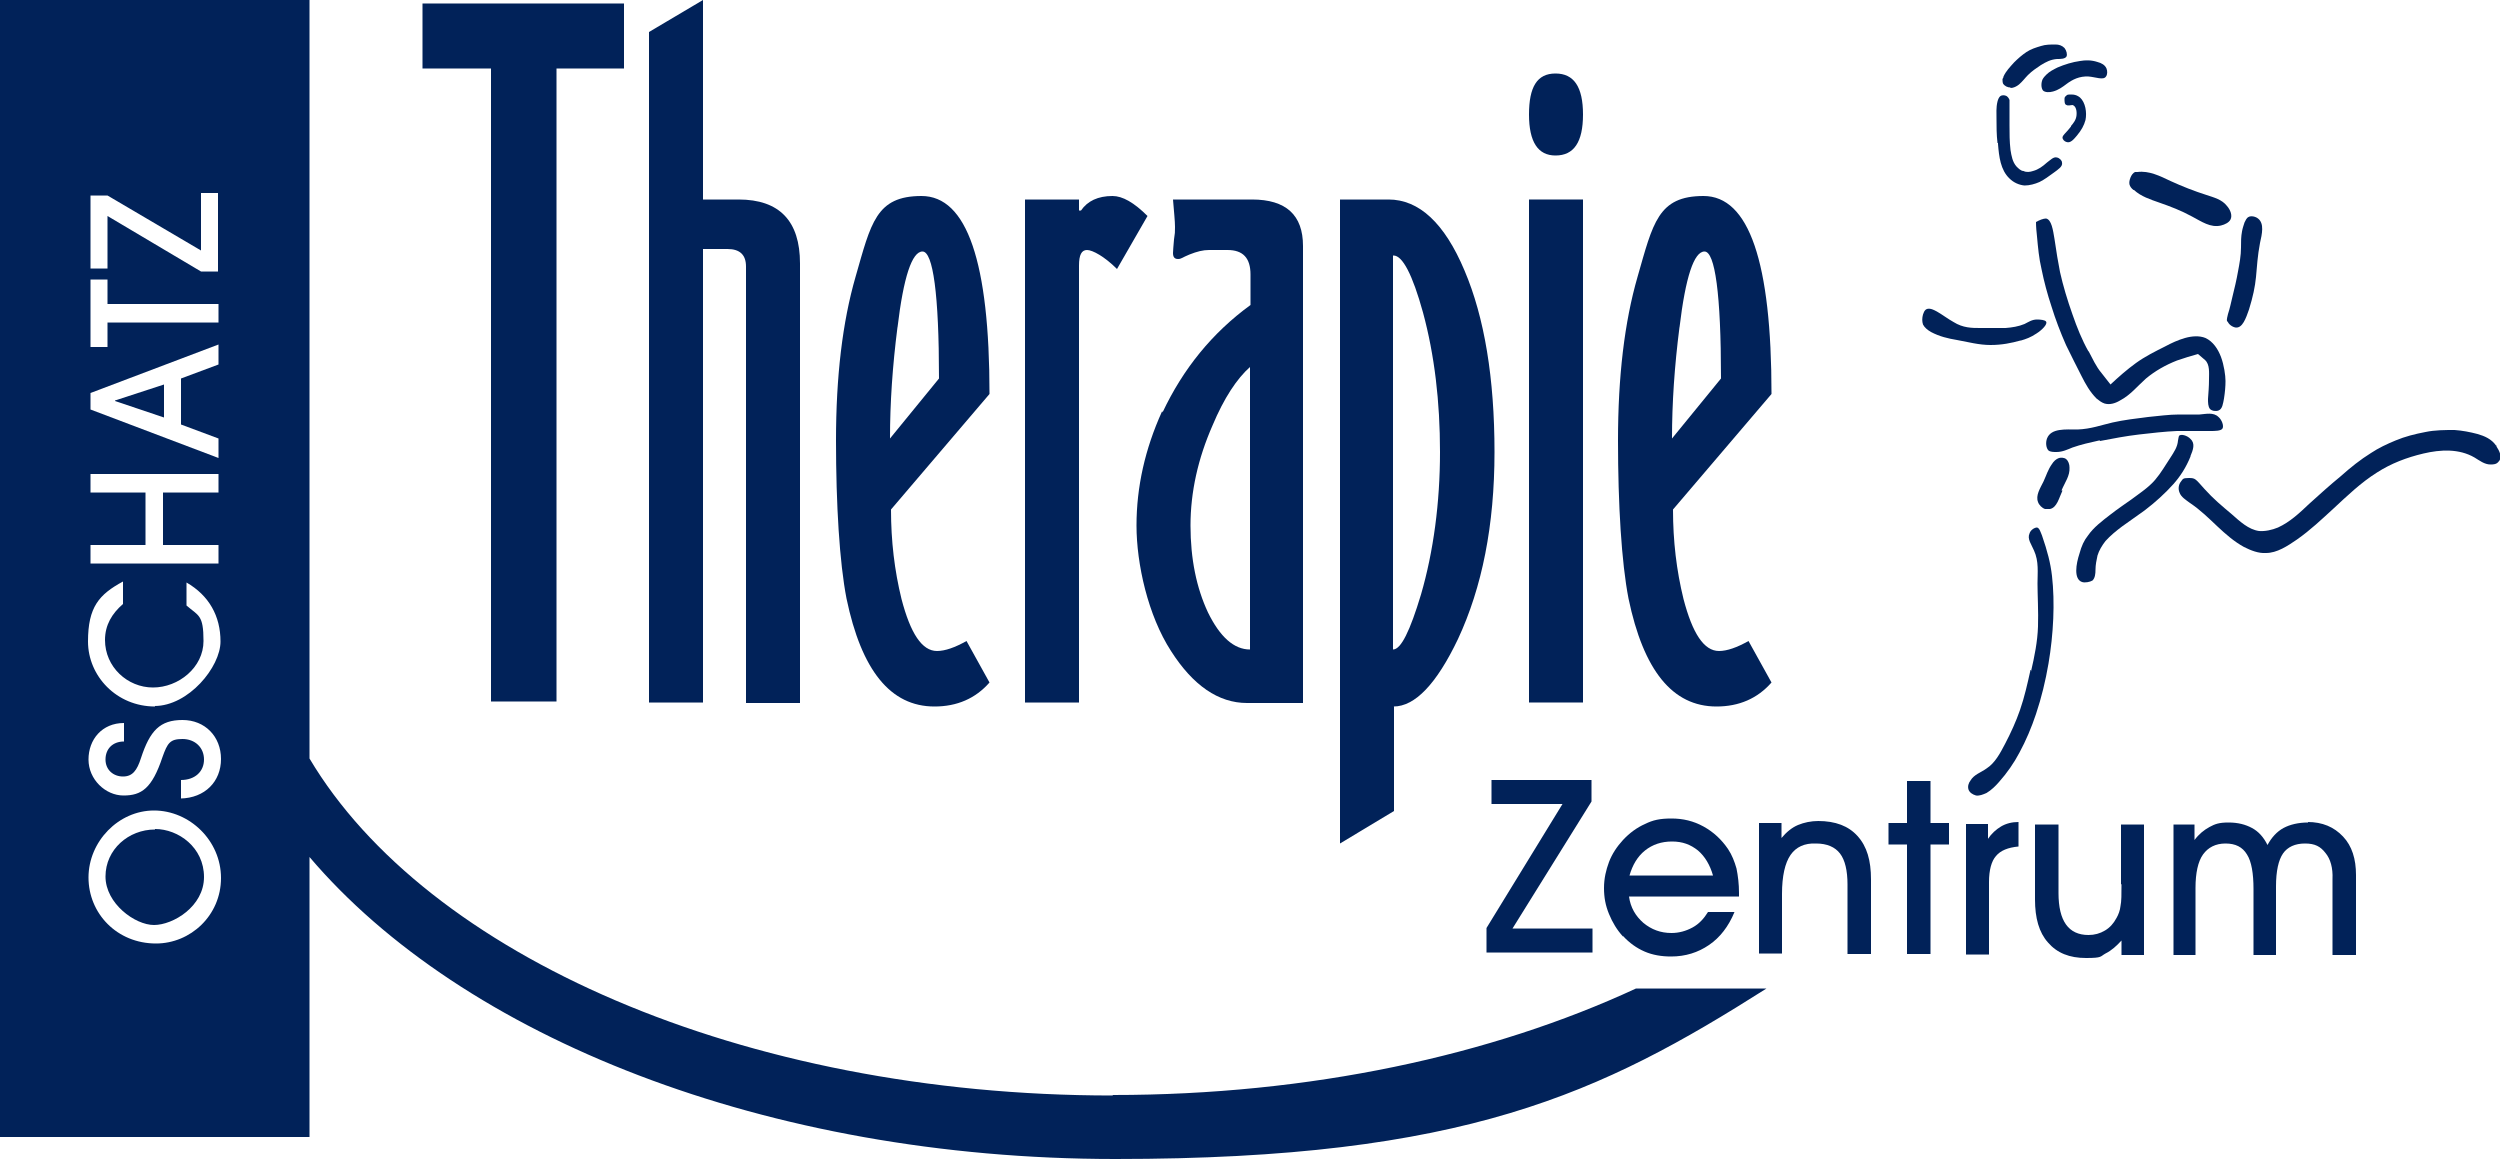
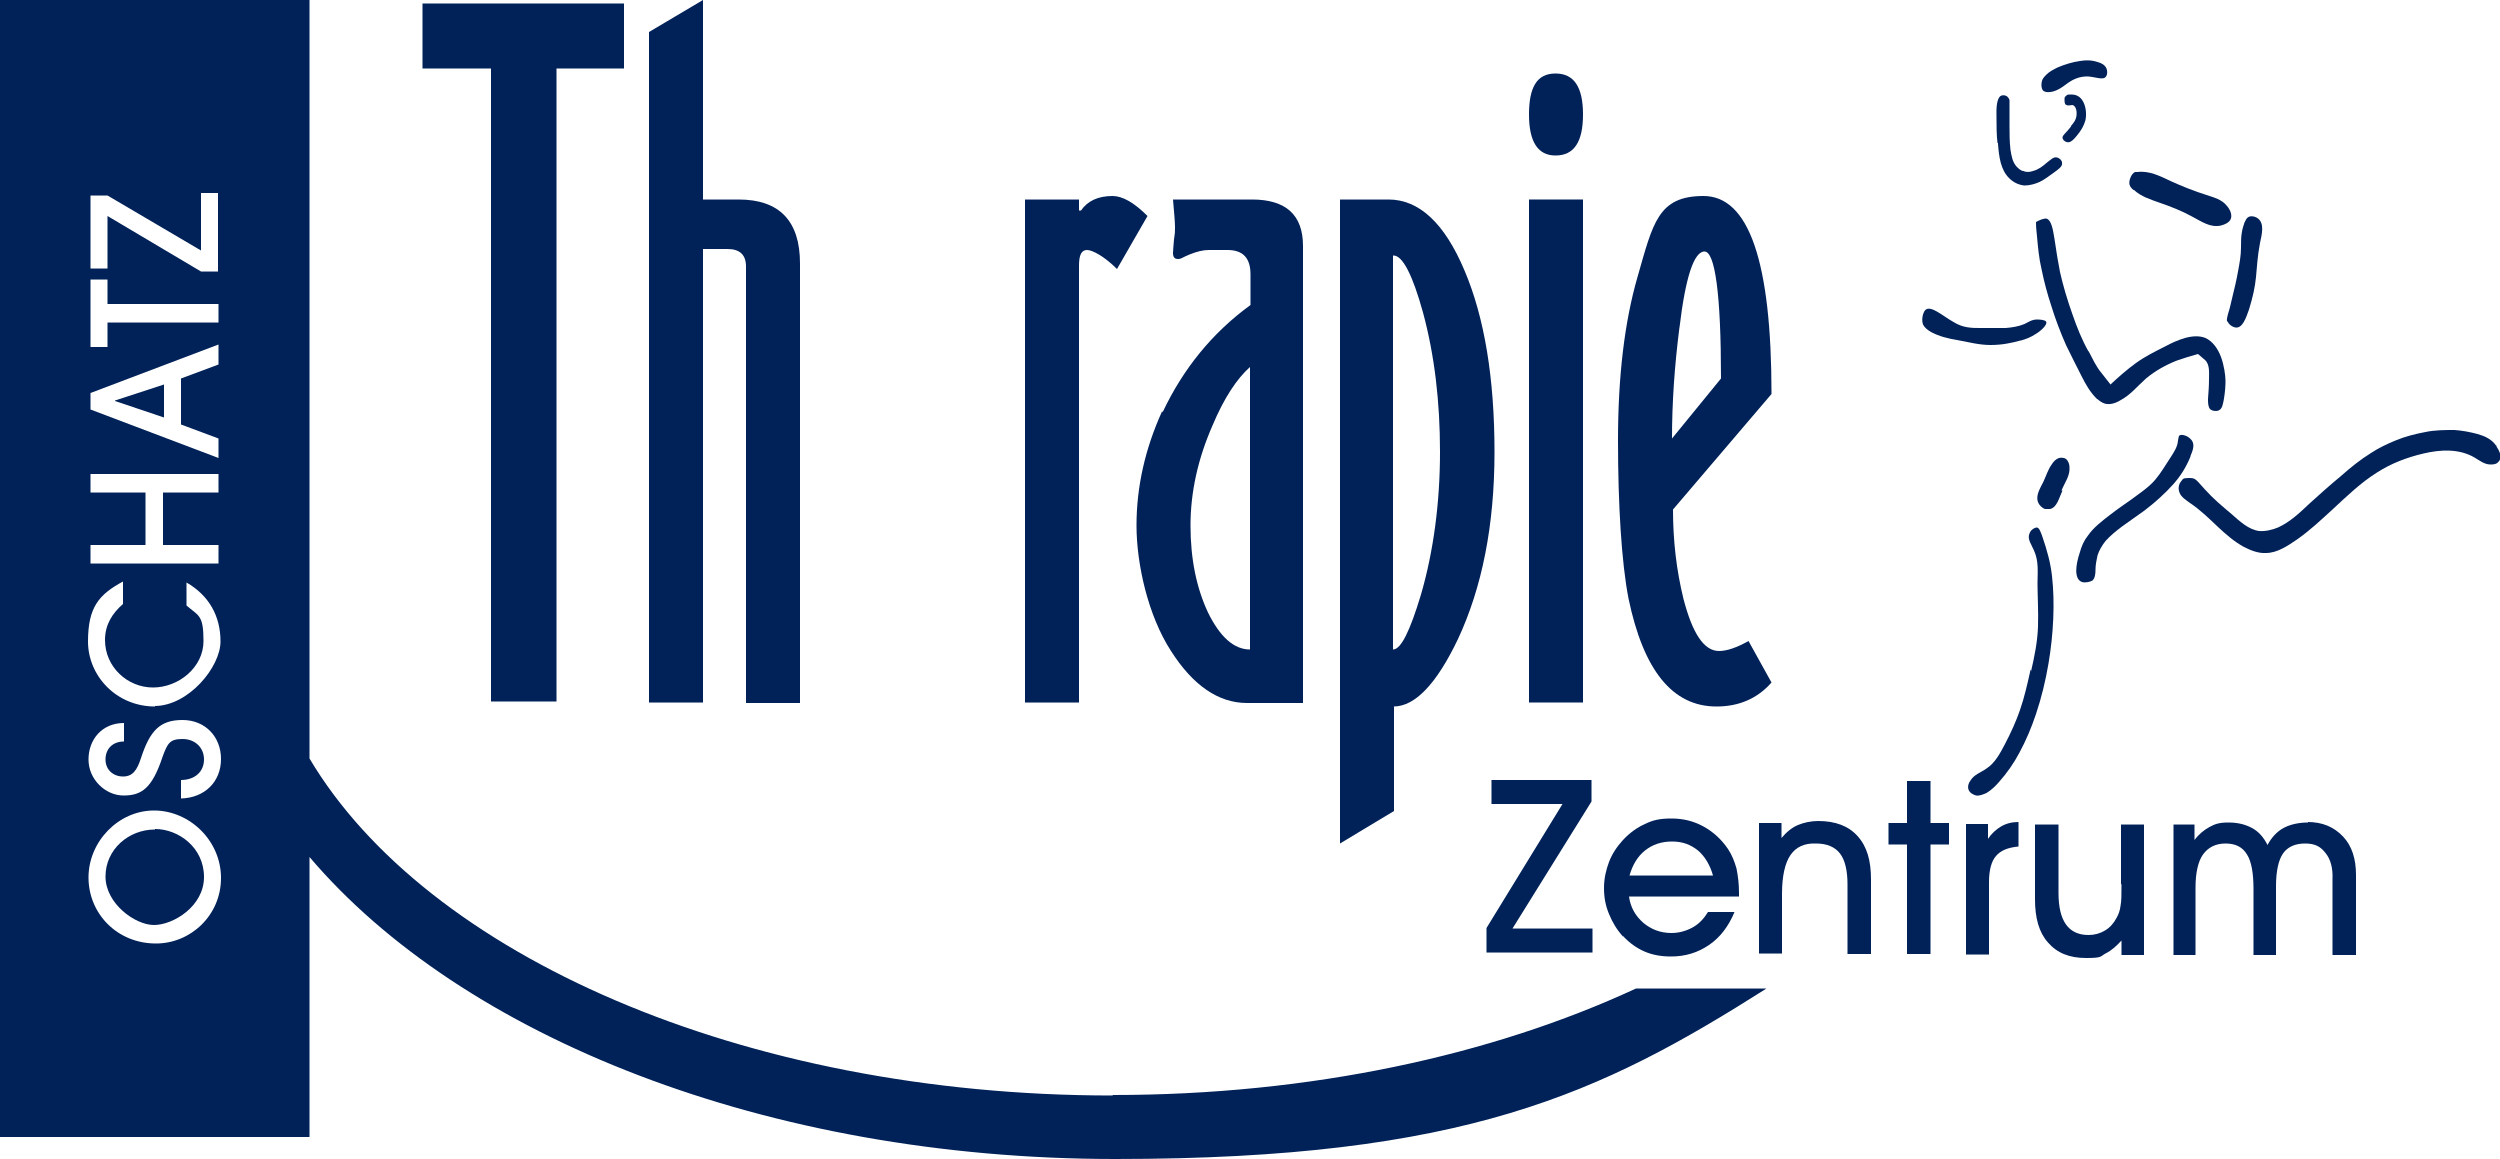
<svg xmlns="http://www.w3.org/2000/svg" height="231.8" viewBox="0 0 500 231.8" width="500">
  <g fill="#012259">
    <path d="m399.6 28.8c.2 2.5.5 5.2 2.3 6.9.8.8 1.9 1.3 3 1.4 1 0 2.1-.3 3-.7 1-.5 1.8-1.1 2.9-1.9.8-.6 1.8-1.2 1.6-2 0-.4-.5-.9-1-1-.7-.2-1.3.5-2 1-.9.8-1.7 1.4-2.8 1.7-.6.2-1.3.3-1.9 0-.5 0-1-.5-1.4-.9-.8-.9-1-2.1-1.2-3.3-.2-1.7-.2-3.3-.2-5v-5c-.1-.3-.3-.6-.6-.8-.4-.2-.9-.2-1.2 0s-.5.7-.6 1.1c-.3 1.2-.2 2.4-.2 3.6s0 3.1.2 4.7h.1z" />
    <path d="m438.1 91.2c.5-1.2 1-2.5 0-3.4-.6-.7-2-1.1-2.3-.6-.1.2-.1.5-.2.9-.1 1.3-.8 2.3-1.5 3.4-1 1.5-1.9 3.1-3.1 4.5-1.3 1.5-3 2.6-4.6 3.8-1.4 1-2.9 2-4.3 3.1-1.7 1.3-3.4 2.6-4.5 4.2-.8 1-1.3 2.1-1.7 3.6-.7 2.1-1.2 5.1.5 5.7.6.2 1.6 0 2.1-.3.5-.5.6-1.3.6-2.2s.2-1.9.4-2.8c.3-1 .9-2 1.6-2.9 1-1.1 2.1-2 3.3-2.9 1.5-1.1 3-2.1 4.5-3.2 2.1-1.6 4.1-3.4 5.8-5.3 1.4-1.6 2.5-3.3 3.4-5.5z" />
    <path d="m445.5 64.2c.2.7 1 1.2 1.6 1.3 1.4.2 2.1-1.9 2.7-3.6.8-2.6 1.2-4.5 1.4-6.5.2-2.1.3-4.2.8-6.8.4-1.8.9-3.9-.4-4.9-.5-.4-1.4-.6-1.9-.3-.4.2-.6.7-.8 1.1-.2.6-.4 1.2-.5 1.8-.2 1-.2 2.1-.2 3.2 0 1.6-.3 3.2-.6 4.8-.3 1.7-.7 3.4-1.1 5-.3 1.2-.5 2.3-.9 3.5-.1.5-.3 1-.2 1.5h.1z" />
    <path d="m409.3 14.9c-.3.3-.6.6-.8 1-.3.7-.3 1.7.1 2.2.4.4 1.3.4 2 .2 1.1-.3 1.9-.9 2.7-1.5 1.2-.9 2.6-1.6 4.4-1.5 1.4.1 3 .8 3.5 0 .3-.4.3-1.1.1-1.6-.3-.7-1-1.1-1.8-1.3-1.2-.4-2.4-.4-3.5-.2-1.5.2-3.1.7-4.5 1.3-.8.4-1.6.8-2.2 1.4z" />
    <path d="m499.2 89.1c-.9-1.3-2.3-1.9-3.7-2.3-1.5-.4-3.1-.7-4.6-.8-1.9 0-3.9 0-5.8.4-2.1.4-4.1.9-6 1.7-1.7.7-3.4 1.5-4.9 2.5-2.1 1.3-4.1 2.9-6 4.6-2.2 1.8-4.3 3.7-6.4 5.6-1.9 1.8-3.8 3.6-6.2 4.7-1.2.5-2.6.8-3.8.7-2.1-.3-3.8-1.9-5.5-3.4-1.9-1.6-3.6-3-5.4-5s-1.8-2.2-3.1-2.2-1.2.2-1.6.7c-.5.6-.6 1.5-.3 2.2.3.9 1.3 1.5 2.1 2.1 2.1 1.4 3.8 3.1 5.5 4.7 1.6 1.5 3.3 3 5.3 4.1 1.4.7 2.9 1.3 4.4 1.2 2.2 0 4.3-1.4 6.2-2.7 2.7-1.9 4.9-4 7.2-6.1 2.8-2.6 5.6-5.3 8.8-7.3 2.8-1.8 5.9-3 9.3-3.8s7.1-1 10.2.8c1 .6 2 1.4 3.2 1.4s1.4-.3 1.8-.8c.5-.8 0-1.9-.6-2.8v-.2z" />
-     <path d="m402.1 17.6c.6 0 1.2-.3 1.7-.7.7-.6 1.2-1.3 1.8-1.9.8-.8 1.7-1.4 2.6-2 1-.6 1.9-1.1 3.2-1.2.7 0 1.6 0 1.9-.5.2-.4 0-1.2-.4-1.7-.5-.5-1.1-.7-1.8-.7-1 0-2 0-2.9.3-1 .3-2 .6-2.9 1.2s-1.7 1.3-2.5 2.1c-.8.9-1.6 1.7-2.1 2.8 0 .2-.1.3-.2.5 0 .3 0 .6.1.9.3.5.9.8 1.5.8z" />
    <path d="m426.8 38c1.4 1.3 3.3 1.9 5 2.5 2.3.8 4.4 1.6 6.6 2.8 1.9 1 3.7 2.3 5.8 1.8.8-.2 1.6-.6 1.9-1.2.4-.8 0-1.9-.7-2.7-1-1.3-2.6-1.7-4.1-2.2-2.5-.8-4.8-1.7-7.2-2.8-2.1-1-4.3-2.1-6.6-1.8-.2 0-.3 0-.5 0-.4.2-.7.6-.9 1.1s-.3 1-.2 1.4.4.8.8 1.1z" />
    <path d="m414.2 25.3c-.4.5-.8 1-1.3 1.5-.2.2-.4.5-.4.7 0 .4.4.8.8.9.8.3 1.5-.6 2.1-1.3.9-1.1 1.4-2 1.7-3.1.3-1.5 0-3.5-1.1-4.5-.5-.4-1-.6-1.7-.6s-.9 0-1.1.3c-.2.1-.3.3-.3.6 0 .5 0 1.1.4 1.2.3.2.9 0 1.2 0 .7.2.9 1.2.8 2.1s-.6 1.5-1.1 2.1z" />
    <path d="m417.7 70.3c-1.3-2.3-2.3-4.8-3.2-7.4-1-2.8-1.9-5.8-2.5-8.5-.4-2-.7-3.9-1.1-6.6-.3-1.8-.6-3.9-1.7-4.1-.5 0-1.3.3-2 .7 0 1 .1 2 .2 2.9.2 2.2.4 4.4.9 6.5.5 2.5 1.2 5.1 2 7.5.8 2.6 1.8 5.2 2.9 7.7 1 2.1 2.1 4.2 3.1 6.2.8 1.6 1.7 3.2 3 4.5.5.4 1 .8 1.6 1 1 .3 2.1 0 3.1-.6 2.1-1.1 3.5-2.9 5.2-4.4 1.8-1.5 3.9-2.7 6.2-3.6 1.4-.5 2.8-.9 4.2-1.3l1.4 1.2c1 .9.8 2.6.8 3.9s-.1 2.5-.2 3.9c0 .7 0 1.5.4 2 .4.4 1.2.5 1.7.3.8-.3.9-1.4 1.1-2.4.2-1.3.3-2.4.3-3.5s-.3-3.2-.9-4.8-1.6-3.1-3.1-3.8c-1.2-.5-2.7-.4-4.1 0s-2.7 1-4 1.7c-2 1-4 2-5.8 3.3s-3.5 2.8-5.1 4.3l-1.8-2.3c-1.1-1.3-1.8-2.9-2.6-4.4z" />
    <path d="m412.3 98.1c.7-1.7 1.7-2.9 1.6-4.6 0-.6-.2-1.3-.7-1.7-.4-.3-1-.3-1.4-.2-.6.2-1.1.7-1.4 1.2-.8 1.1-1.1 2.2-1.7 3.5-.7 1.4-1.6 2.8-1.1 4.1.2.6.8 1.2 1.4 1.4h1c1.4-.3 1.8-2.2 2.5-3.7z" />
    <path d="m406.1 134c-.6 2.7-1.2 5.4-2.1 8-.8 2.3-1.8 4.5-3 6.8-1 1.9-2 3.8-3.7 4.9-1.1.8-2.5 1.2-3.2 2.4-.4.5-.6 1.2-.4 1.8s.8 1 1.5 1.2c.7.1 1.4-.2 2.1-.5 1-.6 1.8-1.4 2.5-2.2 1.6-1.8 3-3.8 4.1-5.9 1.3-2.4 2.4-5 3.3-7.7 1.1-3.3 1.9-6.6 2.5-10.1 1-5.9 1.3-12.2.7-17.5-.3-2.6-.9-4.9-2-8.1-.3-.7-.5-1.5-1-1.6-.5 0-1.3.5-1.5 1.2-.5 1.1.4 2.2.9 3.4 1 2.2.7 4.4.7 6.6s.2 5.7.1 8.6c-.1 3-.7 6-1.4 9v-.3z" />
-     <path d="m420 88.2c2.6-.5 5.2-1 7.8-1.3s5.2-.6 7.6-.7h6.6c1 0 2.2 0 2.5-.5s-.1-1.7-.8-2.3c-1-1-2.5-.6-3.8-.5-1.5 0-2.8 0-4.1 0-2 0-4.1.3-6.2.5-2.4.3-4.9.6-7.1 1.1s-4.3 1.3-7 1.4c-2.4 0-5.3-.3-6.1 1.8-.3.8-.2 1.9.3 2.4.4.3 1 .3 1.6.3 1.2 0 2.2-.5 3.2-.9 1.7-.6 3.5-1 5.3-1.4h.2z" />
    <path d="m404.2 68.1c1-.3 1.9-.6 3.1-1.4 1.1-.7 2.3-1.9 1.9-2.4-.2-.3-1.1-.4-1.8-.4-1 0-1.7.5-2.5.9-1.2.5-2.5.7-3.8.8-1.7 0-3.5 0-5.1 0s-3.4 0-5.3-1.2c-2.2-1.2-4.8-3.7-5.8-2.2-.1.2-.2.4-.3.7-.2.7-.2 1.4 0 2 .3.6.9 1.1 1.6 1.5 1.7.9 3.4 1.3 5.2 1.6 2.2.4 4.4 1 6.7 1s4.2-.4 6-.9z" />
    <path d="m98.3 140.3h13v-126.6h13.5v-13h-40.3v13h13.7v126.6z" />
    <path d="m140.6 49.8h4.9c2.5 0 3.7 1.2 3.7 3.5v87.3h10.8v-87.9c0-8.5-4.1-12.8-12.3-12.8h-7.1v-39.9l-10.8 6.4v134.1h10.8z" />
-     <path d="m186.9 141.3c4.5 0 8.2-1.6 11-4.8l-4.6-8.3c-2.3 1.3-4.3 2-5.9 2-3 0-5.3-3.5-7.1-10.4-1.4-5.7-2.1-11.6-2.1-17.9l19.7-23.1c0-26.4-4.5-39.6-13.6-39.6s-10.1 5.4-13.2 16.2c-2.6 9-3.9 19.9-3.9 32.7s.7 24.4 2.1 31.6c3 14.4 8.8 21.6 17.6 21.6zm-7.4-75.8c1.2-10.1 2.9-15.2 5-15.2s3.3 8.5 3.3 25.4l-9.8 12c0-7.1.5-14.5 1.5-22.3z" />
    <path d="m215.8 53.1c0-2.1.5-3.1 1.6-3.1s3.5 1.3 6 3.8l6.1-10.6c-2.7-2.7-5-4-7-4-2.9 0-5 1-6.3 2.9h-.4v-2.2h-10.8v100.6h10.8z" />
    <path d="m232.4 82.3c-3.4 7.5-5.1 15.1-5.1 22.8s2.3 18 6.9 25.1c4.4 6.9 9.5 10.4 15.2 10.4h11.2v-91.4c0-6.2-3.4-9.3-10.2-9.3h-15.8c.2 2.5.4 4.3.4 5.5s0 1.1-.2 2.5c-.1 1.3-.2 2.2-.2 2.7 0 .8.3 1.2 1 1.2s.8-.3 2.3-.9 2.7-.9 3.9-.9h3.7c3.1 0 4.6 1.6 4.6 4.9v6.1c-7.7 5.6-13.5 12.8-17.6 21.5v-.2zm17.6 47.6c-3.2 0-6-2.5-8.4-7.4-2.3-4.9-3.5-10.7-3.5-17.4s1.5-13.4 4.4-20c2.3-5.5 4.9-9.4 7.5-11.7z" />
    <path d="m278.7 141.3c4.3 0 8.6-4.5 12.9-13.5 4.8-10.3 7.3-22.7 7.3-37.4s-2-26.9-6-36.3c-4-9.5-9.1-14.2-15.2-14.2h-9.7v128.8l10.8-6.5v-20.9zm0-90.2c1.8 0 3.8 3.8 5.9 11.4 2.3 8.5 3.4 17.8 3.4 27.9s-1.3 19.9-3.8 28.5c-2.2 7.3-4 11-5.6 11v-78.8z" />
    <path d="m305.8 39.9h10.8v100.6h-10.8z" />
    <path d="m311.1 31.1c3.7 0 5.5-2.7 5.5-8.2s-1.8-8.2-5.5-8.2-5.3 2.7-5.3 8.2 1.8 8.2 5.3 8.2z" />
    <path d="m343.3 141.3c4.5 0 8.2-1.6 11-4.8l-4.6-8.3c-2.3 1.3-4.3 2-5.9 2-3 0-5.3-3.5-7.1-10.4-1.4-5.7-2.1-11.6-2.1-17.9l19.7-23.1c0-26.4-4.5-39.6-13.6-39.6s-10.1 5.4-13.2 16.2c-2.6 9-3.9 19.9-3.9 32.7s.7 24.4 2.1 31.6c3 14.4 8.8 21.6 17.6 21.6zm-7.4-75.8c1.2-10.1 2.9-15.2 5-15.2s3.3 8.5 3.3 25.4l-9.8 12c0-7.1.5-14.5 1.5-22.3z" />
    <path d="m222.5 219.1c-74.1 0-137.3-28.2-160.6-67.4v-151.7h-61.9v227.4h61.9v-56c30.5 35.9 91.3 60.4 161.2 60.4s97.1-13.1 130.2-34.1h-26.1c-28.9 13.4-65.2 21.3-104.6 21.3zm-204.4-180h3.4l18.7 11v-11.5h3.4v15.7h-3.4l-18.7-11.1v10.5h-3.4v-14.7zm0 16.8h3.4v4.9h22.2v3.7h-22.2v4.9h-3.4zm0 22.7 25.6-9.7v4l-7.5 2.8v9.2l7.5 2.8v3.9l-25.6-9.7v-3.4zm0 30.4h11v-10.5h-11v-3.7h25.6v3.7h-11.1v10.5h11.1v3.7h-25.6zm13.1 79.7c-7.8 0-13.5-6-13.5-13.2s6-13.4 13.1-13.4 13.4 6 13.4 13.5-6.1 13.1-13 13.1zm5-29v-3.7c2.8 0 4.6-1.7 4.6-4.1s-1.8-4.1-4.3-4.1-3 .8-4 3.6c-2.1 6.3-4.2 7.7-7.8 7.7s-7-3.2-7-7.2 2.7-7.3 7.1-7.3v3.7c-2.3 0-3.7 1.5-3.7 3.6s1.6 3.4 3.5 3.4 2.8-1.2 3.6-3.7c1.8-5.5 3.8-7.6 8.3-7.6s7.7 3.3 7.7 7.8-3.2 7.8-8.1 7.9zm-5.2-18.4c-7.7 0-13.4-6.1-13.4-13s2.2-9.4 7-12v4.5c-2.2 1.9-3.6 4.2-3.6 7.2 0 5.4 4.5 9.5 9.6 9.5s10.1-4 10.1-9.3-1-5-3.4-7.1v-4.6c4.5 2.6 6.8 6.7 6.8 11.8s-6.4 12.9-13.2 12.9h.1z" />
    <path d="m397.6 167.8v-3h-4.4v26.1h4.6v-14.5c0-2.4.5-4.2 1.4-5.2.9-1.1 2.4-1.7 4.5-1.9v-4.9c-1.3 0-2.5.3-3.5.9s-1.9 1.4-2.7 2.6h.1z" />
    <path d="m424.3 176.8c0 2 0 3.5-.2 4.4-.1.9-.4 1.7-.8 2.4-.6 1.1-1.3 1.9-2.3 2.5s-2.1.9-3.3.9c-2 0-3.5-.7-4.5-2.1s-1.5-3.5-1.5-6.3v-13.7h-4.7v15c0 3.7.8 6.6 2.6 8.6 1.8 2.1 4.3 3.1 7.6 3.1s2.8-.3 3.9-.9c1.2-.6 2.2-1.5 3.2-2.6v2.9h4.5v-26.1h-4.6v12z" />
    <path d="m324.6 187.2c1.3 1.4 2.7 2.4 4.3 3.1s3.4 1 5.3 1c2.9 0 5.4-.8 7.6-2.3s3.9-3.7 5.1-6.6h-5.3c-.8 1.3-1.8 2.4-3.1 3.1s-2.7 1.1-4.2 1.1c-2.2 0-4-.7-5.6-2-1.6-1.4-2.6-3.1-2.9-5.3h22v-.7c0-1.8-.2-3.4-.5-4.9-.4-1.4-.9-2.7-1.7-3.9-1.3-1.9-2.9-3.4-4.9-4.5s-4.1-1.6-6.4-1.6-3.7.3-5.3 1.1c-1.6.7-3.1 1.8-4.4 3.2-1.2 1.3-2.2 2.8-2.8 4.4s-1 3.3-1 5.2.3 3.5 1 5.2 1.6 3.2 2.8 4.5zm4.4-17.1c1.5-1.2 3.3-1.8 5.4-1.8s3.7.6 5.2 1.8c1.4 1.2 2.4 2.9 3 5h-16.7c.6-2.1 1.6-3.8 3.1-5z" />
    <path d="m386.1 156.2h-4.7v8.4h-3.7v4.3h3.7v21.9h4.7v-21.9h3.7v-4.3h-3.7v-8.5z" />
    <path d="m318.3 156h-20v4.8h14.2l-15.2 24.8v4.9h21.2v-4.8h-16l15.8-25.4v-4.4z" />
    <path d="m461.6 164.5c-1.9 0-3.6.4-4.9 1.1s-2.4 1.9-3.2 3.4c-.8-1.6-1.8-2.7-3.1-3.4s-2.8-1.1-4.7-1.1-2.7.3-3.8.9-2.1 1.4-3 2.6v-3.1h-4.2v26.1h4.4v-13.4c0-3 .5-5.3 1.5-6.7s2.5-2.2 4.5-2.2 3.4.7 4.3 2.2c.9 1.4 1.3 3.8 1.3 6.9v13.2h4.5v-13.7c0-3.1.5-5.3 1.4-6.6s2.4-2 4.4-2 3.1.6 4.1 1.9c1 1.2 1.5 3 1.4 5.2v15.2h4.7v-16c0-3.2-.8-5.8-2.6-7.7s-4.1-2.9-7.1-2.9h.1z" />
    <path d="m363.7 164.2c-1.5 0-2.9.3-4.1.8s-2.3 1.4-3.3 2.6v-3h-4.5v26.1h4.6v-11.9c0-3.6.6-6.2 1.7-7.8s2.8-2.4 5.1-2.3c2.2 0 3.8.7 4.8 2s1.5 3.4 1.5 6.2v13.9h4.7v-14.9c0-3.8-.8-6.6-2.7-8.7-1.8-2-4.4-3-7.9-3z" />
    <path d="m31 165.9c-5.3 0-9.9 4-9.9 9.4s5.9 9.7 9.7 9.7 10-3.7 10-9.6-5.1-9.6-9.8-9.6z" />
    <path d="m23 80.2 9.8 3.3v-6.6l-9.8 3.2z" />
  </g>
</svg>